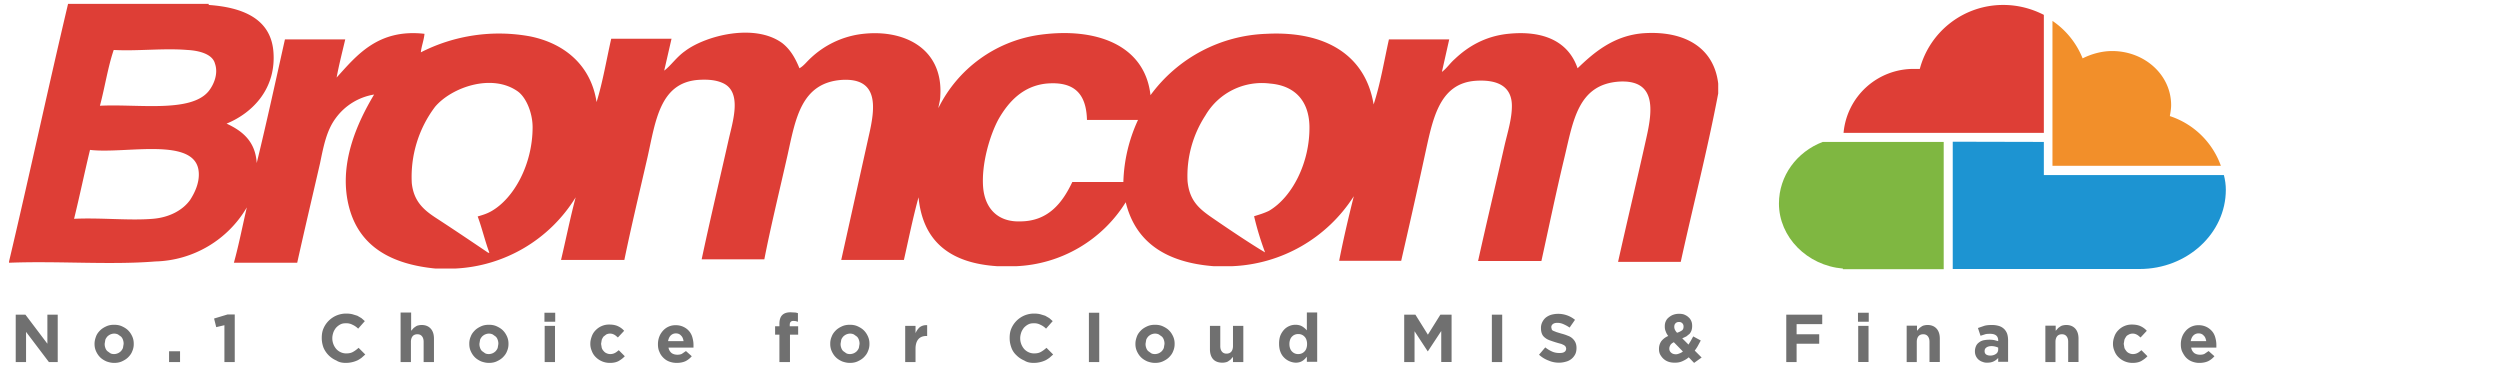
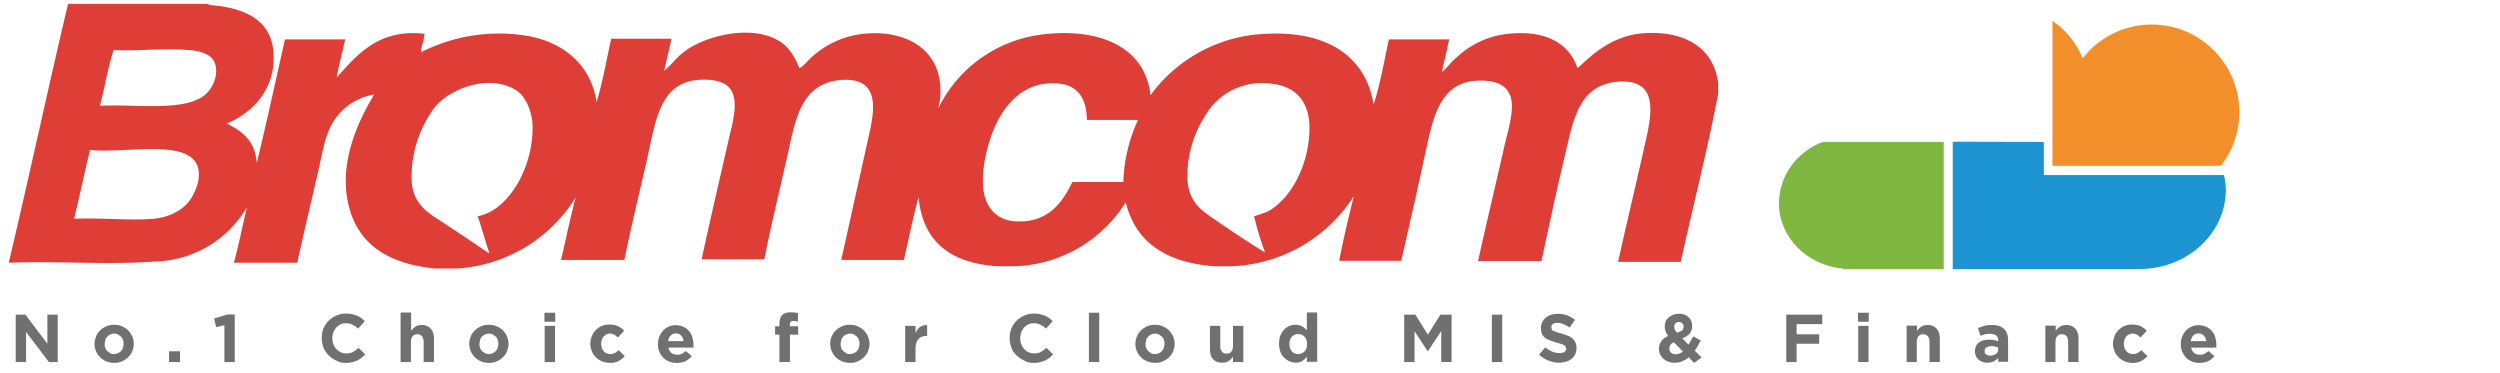
<svg xmlns="http://www.w3.org/2000/svg" xmlns:xlink="http://www.w3.org/1999/xlink" xml:space="preserve" id="Layer_1" x="0" y="0" version="1.1" viewBox="0 0 1160.8 173">
  <style>
    .st4{fill-rule:evenodd;clip-rule:evenodd;fill:#de3e36}
  </style>
  <defs>
    <path id="SVGID_1_" d="M-118.4-81h1274.5v332.8H-118.4z" />
  </defs>
  <clipPath id="SVGID_00000157292322803990334880000010953119185785108125_">
    <use xlink:href="#SVGID_1_" overflow="visible" />
  </clipPath>
  <g id="Bromcom" clip-path="url(#SVGID_00000157292322803990334880000010953119185785108125_)">
    <g id="Group">
      <g id="Path">
        <path fill="#7fb741" fill-rule="evenodd" d="M558.3 65.9h56.2V125h-46.8v-.3c-16.6-1.4-29.7-14.6-29.7-30.2 0-12.9 8.3-24 20.3-28.6z" clip-rule="evenodd" transform="translate(288)" />
        <path fill="#1d94d2" fill-rule="evenodd" d="M661 65.9v15.4h83.6c.6 2.3.9 4.6.9 6.8 0 20.3-18 36.8-40 36.8h-86.8V65.8l42.3.1z" clip-rule="evenodd" transform="translate(288)" />
-         <path fill="#f28f2a" fill-rule="evenodd" d="M679 27.1c4-2 8.8-3.4 13.7-3.4 15.1 0 27.4 11.1 27.4 25.1 0 1.7-.3 3.4-.6 5.1A37.6 37.6 0 0 1 743.2 77H665V9.7a38 38 0 0 1 14 17.4z" clip-rule="evenodd" transform="translate(288)" />
-         <path d="M642.2 2.3c6.8 0 13.1 1.7 18.8 4.6v54.8h-93A32.6 32.6 0 0 1 600.8 32h2.6a40 40 0 0 1 38.8-29.7z" class="st4" transform="translate(288)" />
+         <path fill="#f28f2a" fill-rule="evenodd" d="M679 27.1A37.6 37.6 0 0 1 743.2 77H665V9.7a38 38 0 0 1 14 17.4z" clip-rule="evenodd" transform="translate(288)" />
      </g>
      <path id="Fill-1" d="M96.9 2.3c15.7 1.1 28.5 6.3 30 21.1 1.7 17.7-9.7 29.1-21.7 34 7.4 3.4 13.4 8.3 14 18.3 4.6-18.8 8.8-38.2 13.1-57.4h28c-1.4 6-2.9 11.7-4 17.7 9.1-10 19.1-22.8 40.8-20.3-.3 3.1-1.4 5.7-1.7 8.6a79.9 79.9 0 0 1 50.8-7.4c16.6 3.4 28.3 14 30.8 30.5 2.9-9.4 4.6-19.7 6.8-29.4h28l-3.4 14.8c3.1-2.3 5.7-6.3 9.7-9.1 9.4-7.1 32.2-13.1 45.1-3.7 3.7 2.9 6 6.8 8 11.7 2-1.1 3.4-3.1 5.4-4.9a42.3 42.3 0 0 1 22-10.8c20.3-3.1 39.4 6 38 28.5 0 2-.6 3.7-.9 5.7a62.1 62.1 0 0 1 46.8-34c26.3-3.7 49.1 4.6 51.7 28a69.6 69.6 0 0 1 53.9-28.5c27.1-1.4 45.9 9.7 49.7 32.8 3.1-9.4 4.9-20.3 7.1-30.2h28l-3.4 15.1c2.3-1.7 3.7-4 6-6 6-5.7 14-10.6 24.8-11.7 16.6-1.7 28 3.7 32.2 16 7.1-6.8 16.6-15.4 31.1-16.3 18.5-1.1 32.2 6.6 34.2 23.4v4.6c-5.1 26.8-11.7 52.2-17.4 78.2h-29.1c4-18 8.8-38 13.1-57.4 2.9-12.8 4.9-27.4-12.8-26.3-18.8 1.4-21.1 18-25.1 34.8-4 16.6-7.4 33.1-10.8 48.5h-29.4c3.7-16.8 8.3-36 12.3-53.7 1.4-6 3.4-12.3 3.4-18.3 0-9.1-6.6-12.3-16.6-11.7-17.7 1.1-20.3 18.8-24 35.4-3.7 17.1-7.4 33.4-10.8 48.2h-28.8c2-10.3 4.3-20 6.8-30a70.4 70.4 0 0 1-56.5 32.5h-8.6c-21.7-1.7-36.2-10.8-40.8-29.7a63.1 63.1 0 0 1-50.8 29.7H463c-21.4-1.4-34.5-11.1-36.5-32-2.6 9.4-4.6 19.4-6.8 29.1h-29.1l12.8-57.6c2.9-12.6 5.1-27.1-12.6-26-18.8 1.4-21.4 18-25.1 34.8-4 17.7-8 34-10.8 48.5h-29.1c4-18.8 8.3-36.8 12.6-55.9 2-8.6 6-21.4-2.3-25.7-3.4-1.7-7.4-2-12-1.7-17.7 1.4-19.7 19.1-23.4 35.7-4 17.4-7.7 32.8-10.8 47.9h-29.4c2.3-9.7 4.3-19.7 6.8-29.1a69.5 69.5 0 0 1-56.2 33.1h-8.8c-20.8-2-35.1-10.3-40-27.7-5.7-20.3 3.7-40.2 11.4-53.1A27.5 27.5 0 0 0 156 54.7c-4.3 5.7-5.7 12.8-7.4 21.1-3.4 14.8-7.4 31.7-10.6 46.2h-29.4c2.3-8.3 4-17.1 6-25.7a50.7 50.7 0 0 1-42.5 25.1c-20.8 1.7-45.1-.3-67.9.6v-.6c9.4-39.7 18-79.9 27.4-119.6h65.3v.5zM46.4 49.1c17.7-.9 42.2 3.4 50.5-6.8 2.3-2.9 4.6-8 2.9-12.8-1.1-4.3-7.1-6-12.8-6.3-10.8-.9-23.4.6-34.2 0-2.7 7.9-4.1 17.3-6.4 25.9m181.5 49.1c10.8-6 19.4-22 19.4-39.1 0-6.6-2.9-13.7-6.8-16.6-12-8.6-30.8-2-38.5 7.1A54 54 0 0 0 191.2 85c.9 8.6 5.7 12.6 11.4 16.3 8.3 5.4 16 10.6 24 16 .3 0 .3.3.6 0-2-5.4-3.4-11.4-5.4-16.8 2.1-.6 4.1-1.2 6.1-2.3m258-59.4c-10.6 1.1-17.4 8-22.3 16.6-4 7.4-8 20.8-7.1 31.7.9 10 7.1 16 17.1 15.7 13.1 0 19.7-8.6 24.3-18.3h23.7a73.1 73.1 0 0 1 6.8-28.8h-23.7c-.3-12.3-6-18-18.8-16.9m103.3 59.1c10.8-6.3 19.1-22.5 18.8-39.4-.3-12-7.1-18.8-18.3-19.7a30.3 30.3 0 0 0-30 14.8 51.4 51.4 0 0 0-8.3 30.5c.9 9.4 5.7 13.1 12 17.4 7.4 5.1 17.7 12 24 15.7-2-5.4-3.7-10.8-5.1-16.8 2.6-.8 4.6-1.4 6.9-2.5m-554.8 3.7c12-.6 25.7.9 36.5 0 7.7-.6 14-4 17.4-8.8 2-3.1 4.3-7.7 4-12.6-.9-17.1-34-8.6-50.5-10.6-2.5 10.3-4.8 21.4-7.4 32" class="st4" />
    </g>
  </g>
  <defs>
    <path id="SVGID_00000048486650091390221870000017943648297467624863_" d="M-118.4-81h1274.5v332.8H-118.4z" />
  </defs>
  <clipPath id="SVGID_00000134236858299163904150000010030408673634243970_">
    <use xlink:href="#SVGID_00000048486650091390221870000017943648297467624863_" overflow="visible" />
  </clipPath>
  <g id="Bromcom_1_" clip-path="url(#SVGID_00000134236858299163904150000010030408673634243970_)">
    <g id="Group_1_">
      <path id="No.1ChoiceforCloudMIS_x26_Finance" fill="#707070" d="M12.1 168.1v-14l10.6 14h4.1v-22H22v13.5l-10.2-13.5H7.3v22h4.8zm40.9.4c1.3 0 2.5-.2 3.6-.7s2.1-1.1 2.9-1.9c.8-.8 1.5-1.7 1.9-2.8a8 8 0 0 0 .7-3.4v-.1c0-1.2-.2-2.3-.7-3.4s-1.1-2-1.9-2.8c-.8-.8-1.8-1.4-2.9-1.9s-2.3-.7-3.6-.7-2.5.2-3.6.7-2.1 1.1-2.9 1.9c-.8.8-1.5 1.7-1.9 2.8s-.7 2.2-.7 3.4v.1a8 8 0 0 0 .7 3.4c.5 1.1 1.1 2 1.9 2.8.8.8 1.8 1.4 2.9 1.9 1.1.4 2.3.7 3.6.7zm0-4.1c-.7 0-1.3-.1-1.8-.4l-1.4-1c-.4-.4-.7-.9-.9-1.5s-.3-1.1-.3-1.8v-.1l.3-1.8c.2-.6.5-1 .9-1.5a5 5 0 0 1 1.4-1c.5-.2 1.1-.4 1.8-.4a4 4 0 0 1 1.8.4l1.4 1c.4.4.7.9.9 1.5s.3 1.1.3 1.8v.1l-.3 1.8c-.2.6-.5 1-.9 1.5a5 5 0 0 1-1.4 1c-.5.2-1.1.4-1.8.4zm30.6 3.7v-5h-5.1v5h5.1zm25.4 0V146h-3.3l-6.3 1.9 1 4 3.8-.9v17.1h4.8zm51.5.4a13 13 0 0 0 5.3-1.1c.7-.3 1.4-.8 2-1.2l1.8-1.6-3.1-3.1c-.9.8-1.7 1.4-2.6 1.9-.9.5-1.9.7-3.2.7a6.2 6.2 0 0 1-4.6-2.1 7.6 7.6 0 0 1-1.8-4.9v-.1c0-.9.2-1.8.5-2.7a8 8 0 0 1 1.3-2.2c.6-.6 1.2-1.1 2-1.5s1.6-.5 2.6-.5a6 6 0 0 1 3 .7c.9.4 1.8 1 2.6 1.8l3.1-3.5-1.6-1.4-1.9-1.1-2.3-.7a12 12 0 0 0-2.8-.3 11.4 11.4 0 0 0-10.6 6.9c-.6 1.4-.8 2.8-.8 4.4v.1c0 1.6.3 3 .8 4.4a11.3 11.3 0 0 0 6 6c1.2.8 2.7 1.1 4.3 1.1zm30.3-.4v-9.4c0-1.1.3-2 .8-2.6s1.3-.9 2.2-.9 1.6.3 2.1.9c.5.6.8 1.4.8 2.6v9.4h4.8v-10.9c0-1.9-.5-3.5-1.5-4.6s-2.4-1.7-4.2-1.7a7 7 0 0 0-1.6.2c-.5.1-.9.3-1.3.6s-.8.5-1.1.9l-.9 1v-8.5H186v23h4.8zm36.2.4c1.3 0 2.5-.2 3.6-.7s2.1-1.1 2.9-1.9c.8-.8 1.5-1.7 1.9-2.8a8 8 0 0 0 .7-3.4v-.1a8 8 0 0 0-.7-3.4c-.5-1.1-1.1-2-1.9-2.8s-1.8-1.4-2.9-1.9c-1.1-.5-2.3-.7-3.6-.7s-2.5.2-3.6.7-2.1 1.1-2.9 1.9-1.5 1.7-1.9 2.8a8 8 0 0 0-.7 3.4v.1c0 1.2.2 2.3.7 3.4s1.1 2 1.9 2.8c.8.8 1.8 1.4 2.9 1.9 1.1.4 2.3.7 3.6.7zm0-4.1c-.7 0-1.3-.1-1.8-.4l-1.4-1c-.4-.4-.7-.9-.9-1.5s-.3-1.1-.3-1.8v-.1l.3-1.8c.2-.6.5-1 .9-1.5a5 5 0 0 1 1.4-1c.5-.2 1.1-.4 1.8-.4a4 4 0 0 1 1.8.4l1.4 1c.4.4.7.9.9 1.5s.3 1.1.3 1.8v.1l-.3 1.8c-.2.6-.5 1-.9 1.5a5 5 0 0 1-1.4 1c-.5.2-1.1.4-1.8.4zm30.8-15v-4.2h-5v4.2h5zm-.1 18.7v-16.8h-4.8v16.8h4.8zm25.5.4c1.7 0 3-.3 4.1-.9 1-.6 2-1.3 2.8-2.2l-2.8-2.8c-.6.5-1.2 1-1.8 1.3-.6.3-1.3.5-2.1.5a4 4 0 0 1-1.8-.4c-.5-.2-1-.6-1.3-1-.4-.4-.7-.9-.9-1.5l-.3-1.8v-.1l.3-1.8c.2-.6.5-1 .8-1.5l1.3-1a4 4 0 0 1 3.7.1c.6.3 1.1.8 1.7 1.3l2.9-3.1a8.3 8.3 0 0 0-2.8-2.1c-1-.5-2.4-.8-4-.8a8.6 8.6 0 0 0-6.4 2.6c-.8.8-1.4 1.7-1.8 2.8s-.7 2.2-.7 3.4v.1a8 8 0 0 0 .7 3.4c.4 1.1 1 2 1.8 2.8a9.2 9.2 0 0 0 6.6 2.7zm31.1 0c1.5 0 2.9-.3 4-.8a9.2 9.2 0 0 0 2.9-2.3l-2.7-2.4-1.9 1.3c-.6.3-1.3.4-2.1.4-1.1 0-2-.3-2.7-.8a4.1 4.1 0 0 1-1.4-2.5H322v-1.3c0-1.2-.2-2.3-.5-3.4a7.5 7.5 0 0 0-4.1-4.9 8 8 0 0 0-3.6-.8 7.7 7.7 0 0 0-6 2.6c-.7.8-1.3 1.7-1.7 2.8a9.7 9.7 0 0 0-.6 3.4v.1c0 1.3.2 2.5.7 3.5.4 1.1 1.1 2 1.8 2.7.8.8 1.7 1.4 2.8 1.8 1.1.4 2.2.6 3.5.6zm3.1-10.1h-7.2c.2-1.1.6-2 1.2-2.6s1.4-1 2.4-1 1.8.3 2.4 1c.7.6 1 1.5 1.2 2.6zm49.4 9.7v-12.7h3.8v-3.9h-3.9v-.7c0-1.2.6-1.8 1.7-1.8l1.1.1 1 .3v-4c-.4-.1-.9-.3-1.5-.3l-1.9-.1c-1.7 0-3 .4-3.9 1.3-.9.9-1.3 2.3-1.3 4.1v1.1h-2v3.9h2v12.7h4.9zm27.8.4c1.3 0 2.5-.2 3.6-.7s2.1-1.1 2.9-1.9c.8-.8 1.5-1.7 1.9-2.8a8 8 0 0 0 .7-3.4v-.1a8 8 0 0 0-.7-3.4c-.5-1.1-1.1-2-1.9-2.8s-1.8-1.4-2.9-1.9-2.3-.7-3.6-.7c-1.3 0-2.5.2-3.6.7s-2.1 1.1-2.9 1.9-1.5 1.7-1.9 2.8a8 8 0 0 0-.7 3.4v.1a8 8 0 0 0 .7 3.4c.5 1.1 1.1 2 1.9 2.8.8.8 1.8 1.4 2.9 1.9 1.1.4 2.3.7 3.6.7zm.1-4.1c-.7 0-1.3-.1-1.8-.4l-1.4-1c-.4-.4-.7-.9-.9-1.5s-.3-1.1-.3-1.8v-.1l.3-1.8c.2-.6.5-1 .9-1.5a5 5 0 0 1 1.4-1c.5-.2 1.1-.4 1.8-.4a4 4 0 0 1 1.8.4l1.4 1c.4.4.7.9.9 1.5.2.6.3 1.1.3 1.8v.1l-.3 1.8c-.2.6-.5 1-.9 1.5a5 5 0 0 1-1.4 1c-.5.2-1.1.4-1.8.4zm30.4 3.7v-6.2c0-2 .5-3.5 1.4-4.5s2.2-1.4 3.7-1.4h.3v-5a5 5 0 0 0-3.4.9c-.8.7-1.5 1.6-2 2.8v-3.4h-4.8v16.8h4.8zm54.8.4a13 13 0 0 0 5.3-1.1c.7-.3 1.4-.8 2-1.2l1.8-1.6-3.1-3.1c-.9.8-1.7 1.4-2.6 1.9s-1.9.7-3.2.7a6.2 6.2 0 0 1-4.6-2.1 7.6 7.6 0 0 1-1.8-4.9v-.1c0-.9.2-1.8.5-2.7a8 8 0 0 1 1.3-2.2c.6-.6 1.2-1.1 2-1.5s1.6-.5 2.6-.5a6 6 0 0 1 3 .7c.9.4 1.8 1 2.6 1.8l3.1-3.5-1.6-1.4-1.9-1.1-2.3-.7a12 12 0 0 0-2.8-.3 11.4 11.4 0 0 0-10.6 6.9c-.6 1.4-.8 2.8-.8 4.4v.1c0 1.6.3 3 .8 4.4s1.3 2.6 2.4 3.6c1 1 2.2 1.8 3.6 2.4 1.2.8 2.7 1.1 4.3 1.1zm30.5-.4v-22.9h-4.8v22.9h4.8zm25.9.4c1.3 0 2.5-.2 3.6-.7s2.1-1.1 2.9-1.9c.8-.8 1.5-1.7 1.9-2.8a8 8 0 0 0 .7-3.4v-.1a8 8 0 0 0-.7-3.4c-.5-1.1-1.1-2-1.9-2.8s-1.8-1.4-2.9-1.9c-1.1-.5-2.3-.7-3.6-.7s-2.5.2-3.6.7-2.1 1.1-2.9 1.9-1.5 1.7-1.9 2.8-.7 2.2-.7 3.4v.1a8 8 0 0 0 .7 3.4c.5 1.1 1.1 2 1.9 2.8.8.8 1.8 1.4 2.9 1.9 1.1.4 2.3.7 3.6.7zm0-4.1c-.7 0-1.3-.1-1.8-.4l-1.4-1c-.4-.4-.7-.9-.9-1.5s-.3-1.1-.3-1.8v-.1l.3-1.8c.2-.6.5-1 .9-1.5a5 5 0 0 1 1.4-1c.5-.2 1.1-.4 1.8-.4a4 4 0 0 1 1.8.4l1.4 1c.4.4.7.9.9 1.5s.3 1.1.3 1.8v.1l-.3 1.8c-.2.6-.5 1-.9 1.5a5 5 0 0 1-1.4 1c-.5.2-1.1.4-1.8.4zm31.3 4a7 7 0 0 0 1.6-.2c.5-.1.9-.3 1.3-.6s.8-.5 1.1-.9l.9-1v2.4h4.8v-16.8h-4.8v9.4c0 1.1-.3 2-.8 2.6s-1.3.9-2.2.9-1.6-.3-2.1-.9c-.5-.6-.8-1.4-.8-2.6v-9.4h-4.8v10.9c0 1.9.5 3.5 1.5 4.6 1 1.1 2.5 1.6 4.3 1.6zm34 0c1.3 0 2.3-.3 3.1-.8s1.5-1.2 2.1-2v2.4h4.8v-22.9h-4.8v8.3c-.6-.7-1.3-1.3-2.1-1.8s-1.9-.8-3.2-.8a7.2 7.2 0 0 0-5.3 2.3c-.7.8-1.3 1.7-1.7 2.7-.4 1.1-.6 2.3-.6 3.7v.1c0 1.4.2 2.6.6 3.7s1 2 1.7 2.7a8 8 0 0 0 5.4 2.4zm1.2-4a3.8 3.8 0 0 1-2.9-1.2c-.4-.4-.7-.9-.9-1.5s-.3-1.2-.3-1.9v-.1c0-.7.1-1.3.3-1.9.2-.6.5-1.1.9-1.5s.8-.7 1.3-.9 1-.3 1.6-.3 1.1.1 1.6.3.9.5 1.3.9.7.9.9 1.5.3 1.2.3 1.9v.1c0 .7-.1 1.3-.3 1.9-.2.6-.5 1.1-.9 1.5s-.8.7-1.3.9-1 .3-1.6.3zm54 3.7v-14.3l6.1 9.3h.1l6.2-9.4v14.4h4.8v-22h-5.2l-5.8 9.3-5.8-9.3H652v22h4.8zm40.7 0v-22h-4.8v22h4.8zm26.4.3c1.2 0 2.3-.2 3.3-.5a6.6 6.6 0 0 0 4.2-3.4c.4-.8.6-1.8.6-2.9v-.1c0-1-.2-1.8-.5-2.5a6 6 0 0 0-3.5-3.1 21 21 0 0 0-3-1l-2.3-.7-1.5-.6c-.4-.2-.6-.4-.7-.7l-.2-.9v-.1c0-.5.2-1 .7-1.4s1.2-.6 2.1-.6a7 7 0 0 1 2.8.6c.9.4 1.9.9 2.9 1.6l2.5-3.6a12.3 12.3 0 0 0-11.2-2.3c-.9.3-1.8.8-2.4 1.3-.7.6-1.2 1.3-1.6 2.1a6 6 0 0 0-.6 2.7v.1c0 1.1.2 2 .5 2.7s.8 1.3 1.5 1.8c.6.5 1.4.9 2.3 1.2a56.8 56.8 0 0 0 5.2 1.6l1.3.6.7.7.2.8v.1c0 .6-.3 1.2-.8 1.5-.6.4-1.3.5-2.3.5-1.3 0-2.4-.2-3.5-.7s-2.1-1.1-3.1-1.9l-2.9 3.4c1.3 1.2 2.8 2.1 4.4 2.7 1.6.7 3.2 1 4.9 1zm62.7.1 3.5-2.5-3.2-3.2c.5-.7 1.1-1.5 1.5-2.3l1.3-2.4-3.5-1.9-1.1 2-1.1 1.8-2.9-2.9 1.9-.9 1.5-1.2c.4-.5.7-1 .9-1.6s.3-1.3.3-2v-.1c0-.8-.1-1.5-.4-2.2s-.7-1.3-1.3-1.8c-.5-.5-1.2-.9-1.9-1.2s-1.6-.4-2.5-.4c-1.1 0-2 .2-2.8.5s-1.5.8-2.1 1.3-1 1.1-1.3 1.8-.4 1.4-.4 2.2v.1c0 .8.1 1.5.4 2.2a7 7 0 0 0 1.2 2.2 8 8 0 0 0-3.2 2.4c-.7 1-1.1 2.2-1.1 3.6v.1c0 1 .2 1.9.6 2.6s.9 1.4 1.6 2c.7.6 1.4 1 2.3 1.3.9.3 1.9.4 2.9.4 1.3 0 2.4-.2 3.5-.7s2-1 2.9-1.8l2.5 2.6zm-7.9-14c-.5-.5-.8-1-1-1.4s-.3-.9-.3-1.3v-.1c0-.7.2-1.2.6-1.6s.9-.6 1.6-.6a2 2 0 0 1 2.1 2.1v.1c0 .7-.2 1.3-.7 1.7-.6.4-1.3.8-2.3 1.1zm-.5 10c-.9 0-1.6-.2-2.2-.7-.6-.5-.9-1.1-.9-1.9v-.1c0-.5.2-1.1.5-1.6s.8-.9 1.6-1.3l4.2 4.3a5 5 0 0 1-1.6.9c-.5.2-1 .4-1.6.4zm56 3.6v-8.5h10.5v-4.4h-10.5v-4.7h11.9v-4.4h-16.7v22h4.8zm33.5-18.7v-4.2h-5v4.2h5zm-.1 18.7v-16.8h-4.8v16.8h4.8zm22.4 0v-9.4c0-1.1.3-2 .8-2.6s1.3-.9 2.2-.9 1.6.3 2.1.9c.5.6.8 1.4.8 2.6v9.4h4.8v-10.9c0-1.9-.5-3.5-1.5-4.6s-2.4-1.7-4.2-1.7a7 7 0 0 0-1.6.2c-.5.1-.9.3-1.3.6s-.8.5-1.1.9l-.9 1v-2.4h-4.8v16.9h4.7zm32.7.3c1.2 0 2.2-.2 3-.6s1.5-.9 2.1-1.6v1.8h4.6v-9.8c0-1.1-.1-2.1-.4-3.1a6 6 0 0 0-1.4-2.3 6 6 0 0 0-2.3-1.4 11 11 0 0 0-3.4-.5c-1.4 0-2.6.1-3.6.4l-2.9 1 1.2 3.6 2.2-.7c.7-.2 1.5-.2 2.4-.2 1.2 0 2.1.3 2.7.8.6.5.9 1.3.9 2.3v.3l-1.9-.5a13.8 13.8 0 0 0-4.9.1c-.8.2-1.5.5-2.1 1a4 4 0 0 0-1.4 1.7 6 6 0 0 0-.5 2.4v.1a5 5 0 0 0 1.7 3.8c.5.4 1.1.8 1.8 1a5 5 0 0 0 2.2.4zm1.4-3.3c-.8 0-1.4-.2-1.9-.5-.5-.4-.7-.9-.7-1.5v-.1c0-.8.3-1.3.9-1.7.6-.4 1.4-.6 2.4-.6a7.8 7.8 0 0 1 3 .7v.8c0 .9-.3 1.6-1 2.1s-1.6.8-2.7.8zm30.3 3v-9.4c0-1.1.3-2 .8-2.6s1.3-.9 2.2-.9 1.6.3 2.1.9c.5.6.8 1.4.8 2.6v9.4h4.8v-10.9c0-1.9-.5-3.5-1.5-4.6s-2.4-1.7-4.2-1.7a7 7 0 0 0-1.6.2c-.5.1-.9.3-1.3.6s-.8.5-1.1.9l-.9 1v-2.4h-4.8v16.9h4.7zm35.8.4c1.7 0 3-.3 4.1-.9 1-.6 2-1.3 2.8-2.2l-2.8-2.8c-.6.5-1.2 1-1.8 1.3s-1.3.5-2.1.5a4 4 0 0 1-1.8-.4c-.5-.2-1-.6-1.3-1s-.7-.9-.9-1.5l-.3-1.8v-.1l.3-1.8c.2-.6.5-1 .8-1.5s.8-.7 1.3-1a4 4 0 0 1 3.7.1c.6.3 1.1.8 1.7 1.3l2.9-3.1a8.3 8.3 0 0 0-2.8-2.1c-1-.5-2.4-.8-4-.8a8.6 8.6 0 0 0-6.4 2.6c-.8.8-1.4 1.7-1.8 2.8s-.7 2.2-.7 3.4v.1a8 8 0 0 0 .7 3.4c.4 1.1 1 2 1.8 2.8a9.2 9.2 0 0 0 6.6 2.7zm31.1 0c1.5 0 2.9-.3 4-.8a9.2 9.2 0 0 0 2.9-2.3l-2.7-2.4-1.9 1.3c-.6.3-1.3.4-2.1.4-1.1 0-2-.3-2.7-.8a4.1 4.1 0 0 1-1.4-2.5h11.7v-1.3c0-1.2-.2-2.3-.5-3.4s-.8-2.1-1.5-2.9a8 8 0 0 0-6.2-2.8 7.7 7.7 0 0 0-6 2.6c-.7.8-1.3 1.7-1.7 2.8s-.6 2.2-.6 3.4v.1c0 1.3.2 2.5.7 3.5s1.1 2 1.8 2.7c.8.8 1.7 1.4 2.8 1.8a9 9 0 0 0 3.4.6zm3.1-10.1h-7.2c.2-1.1.6-2 1.2-2.6.6-.6 1.4-1 2.4-1s1.8.3 2.4 1c.7.6 1 1.5 1.2 2.6z" />
    </g>
  </g>
</svg>